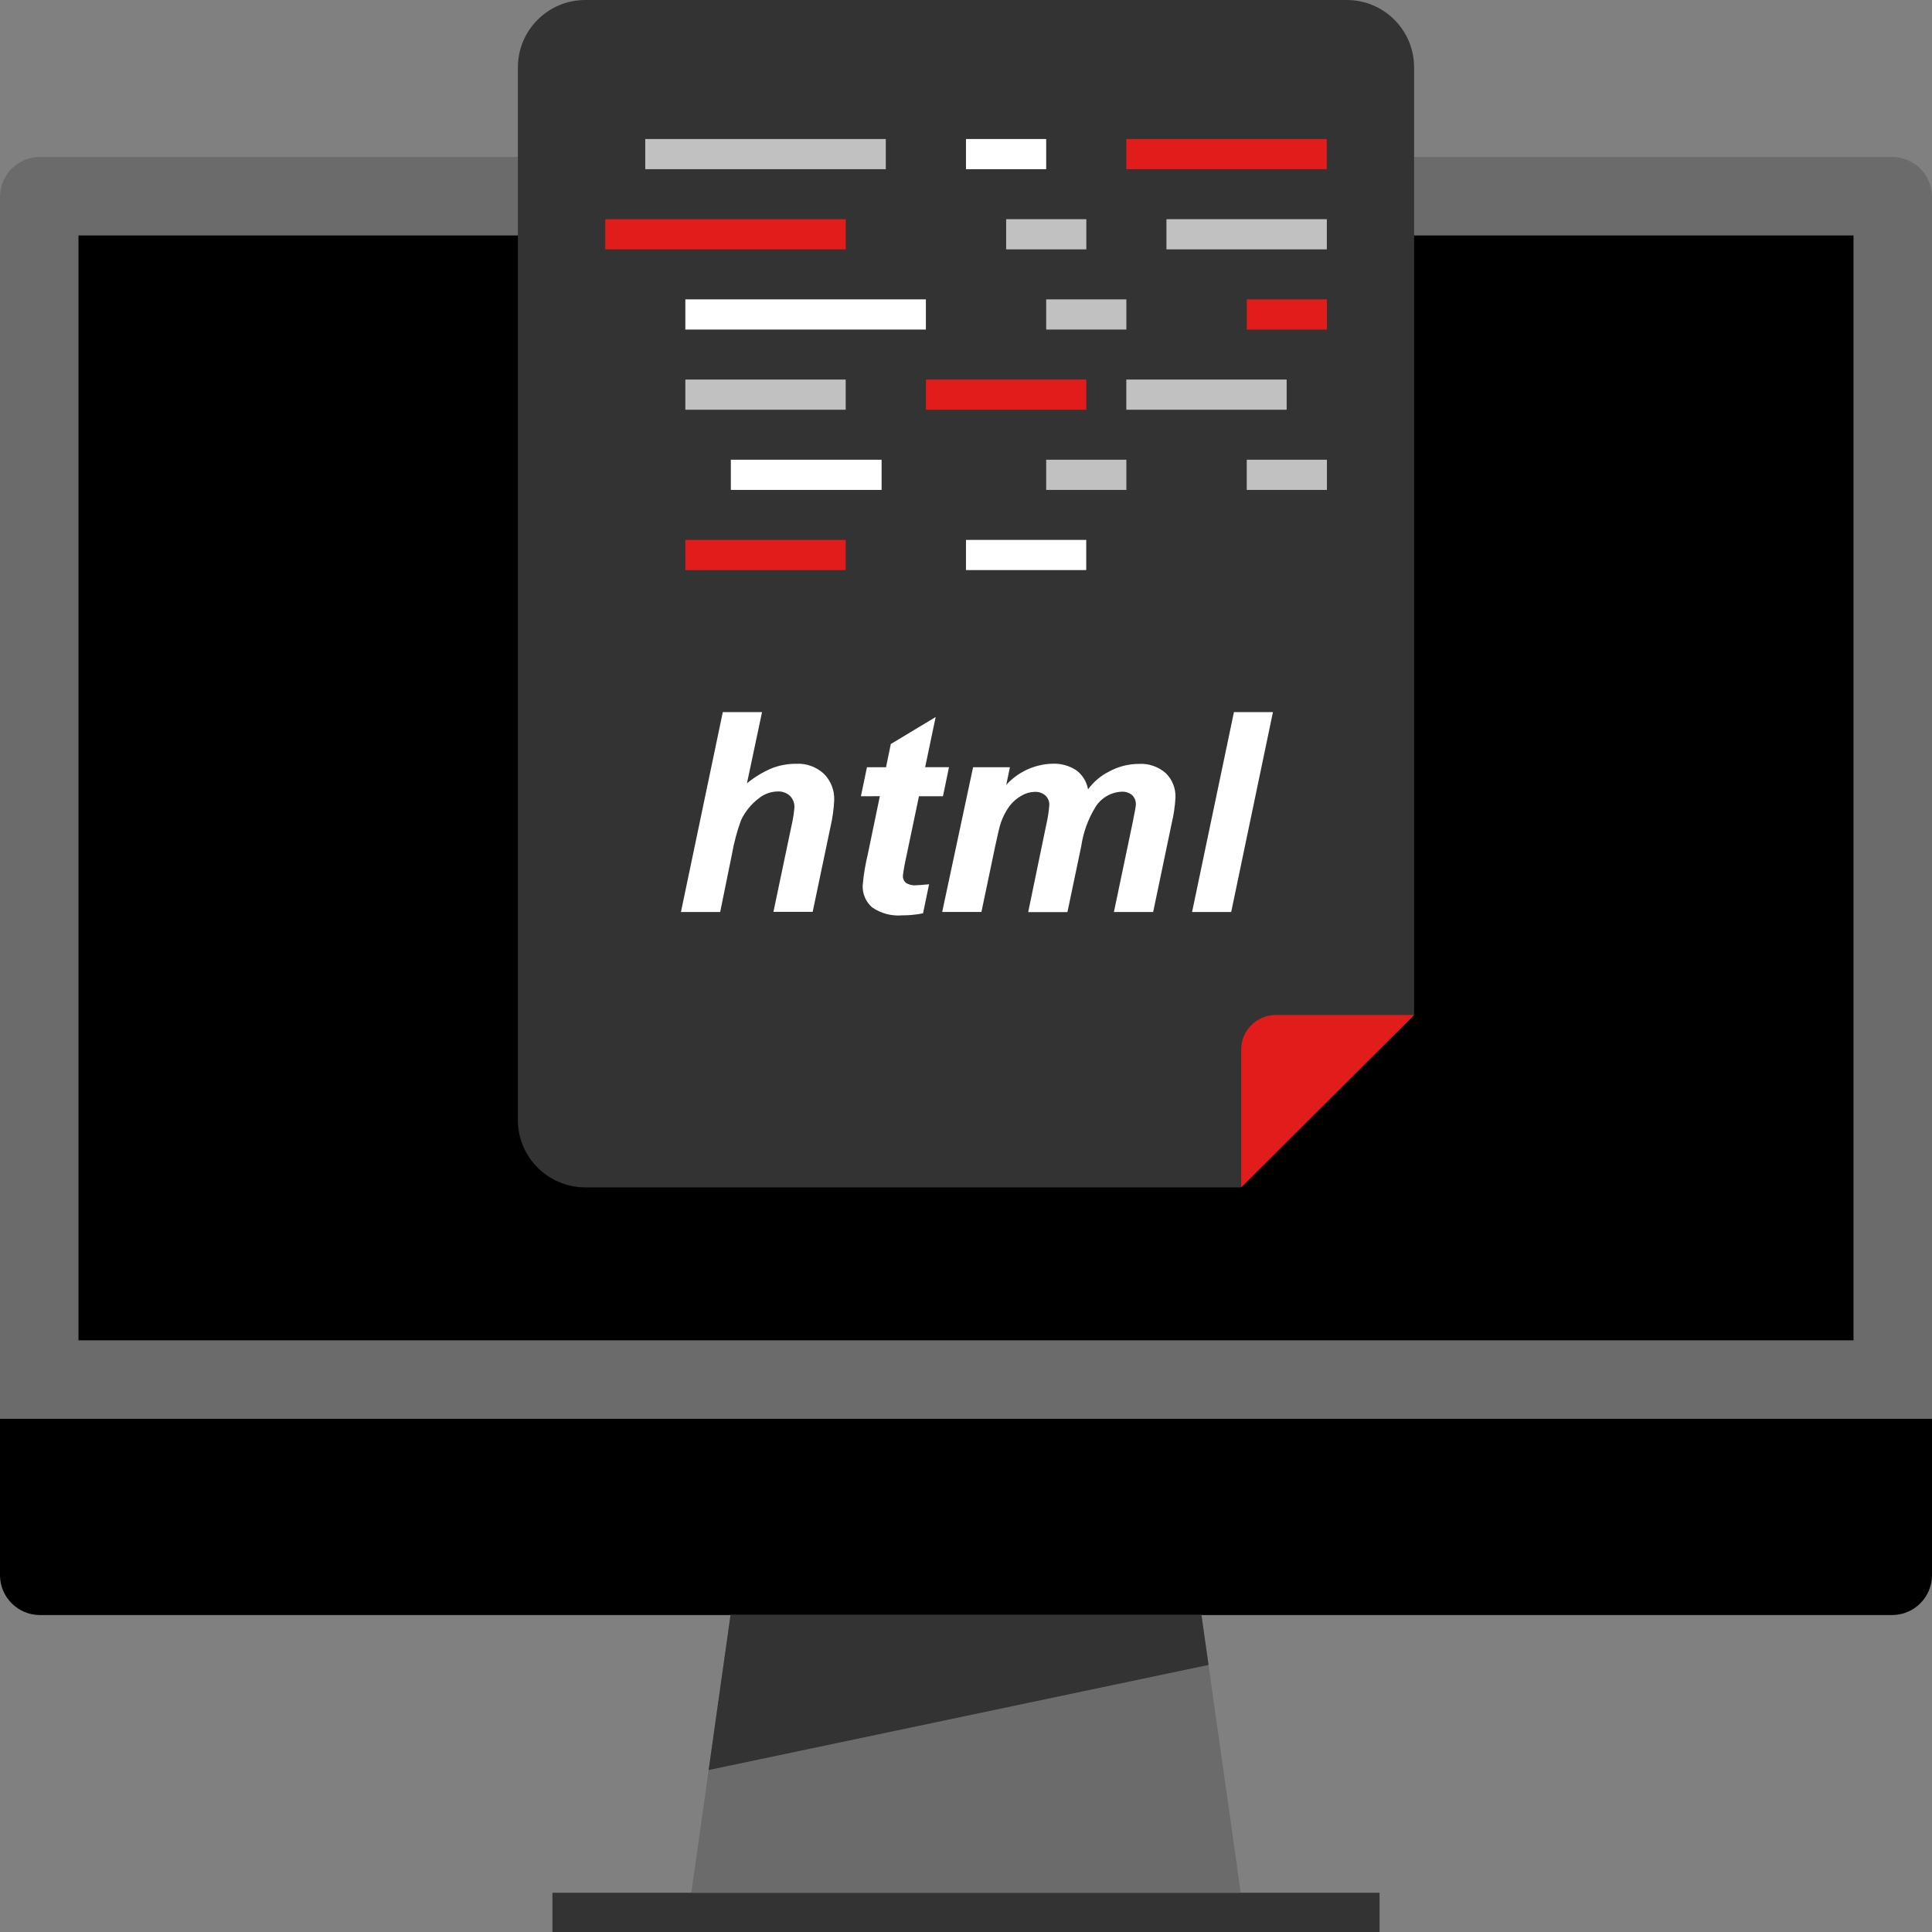
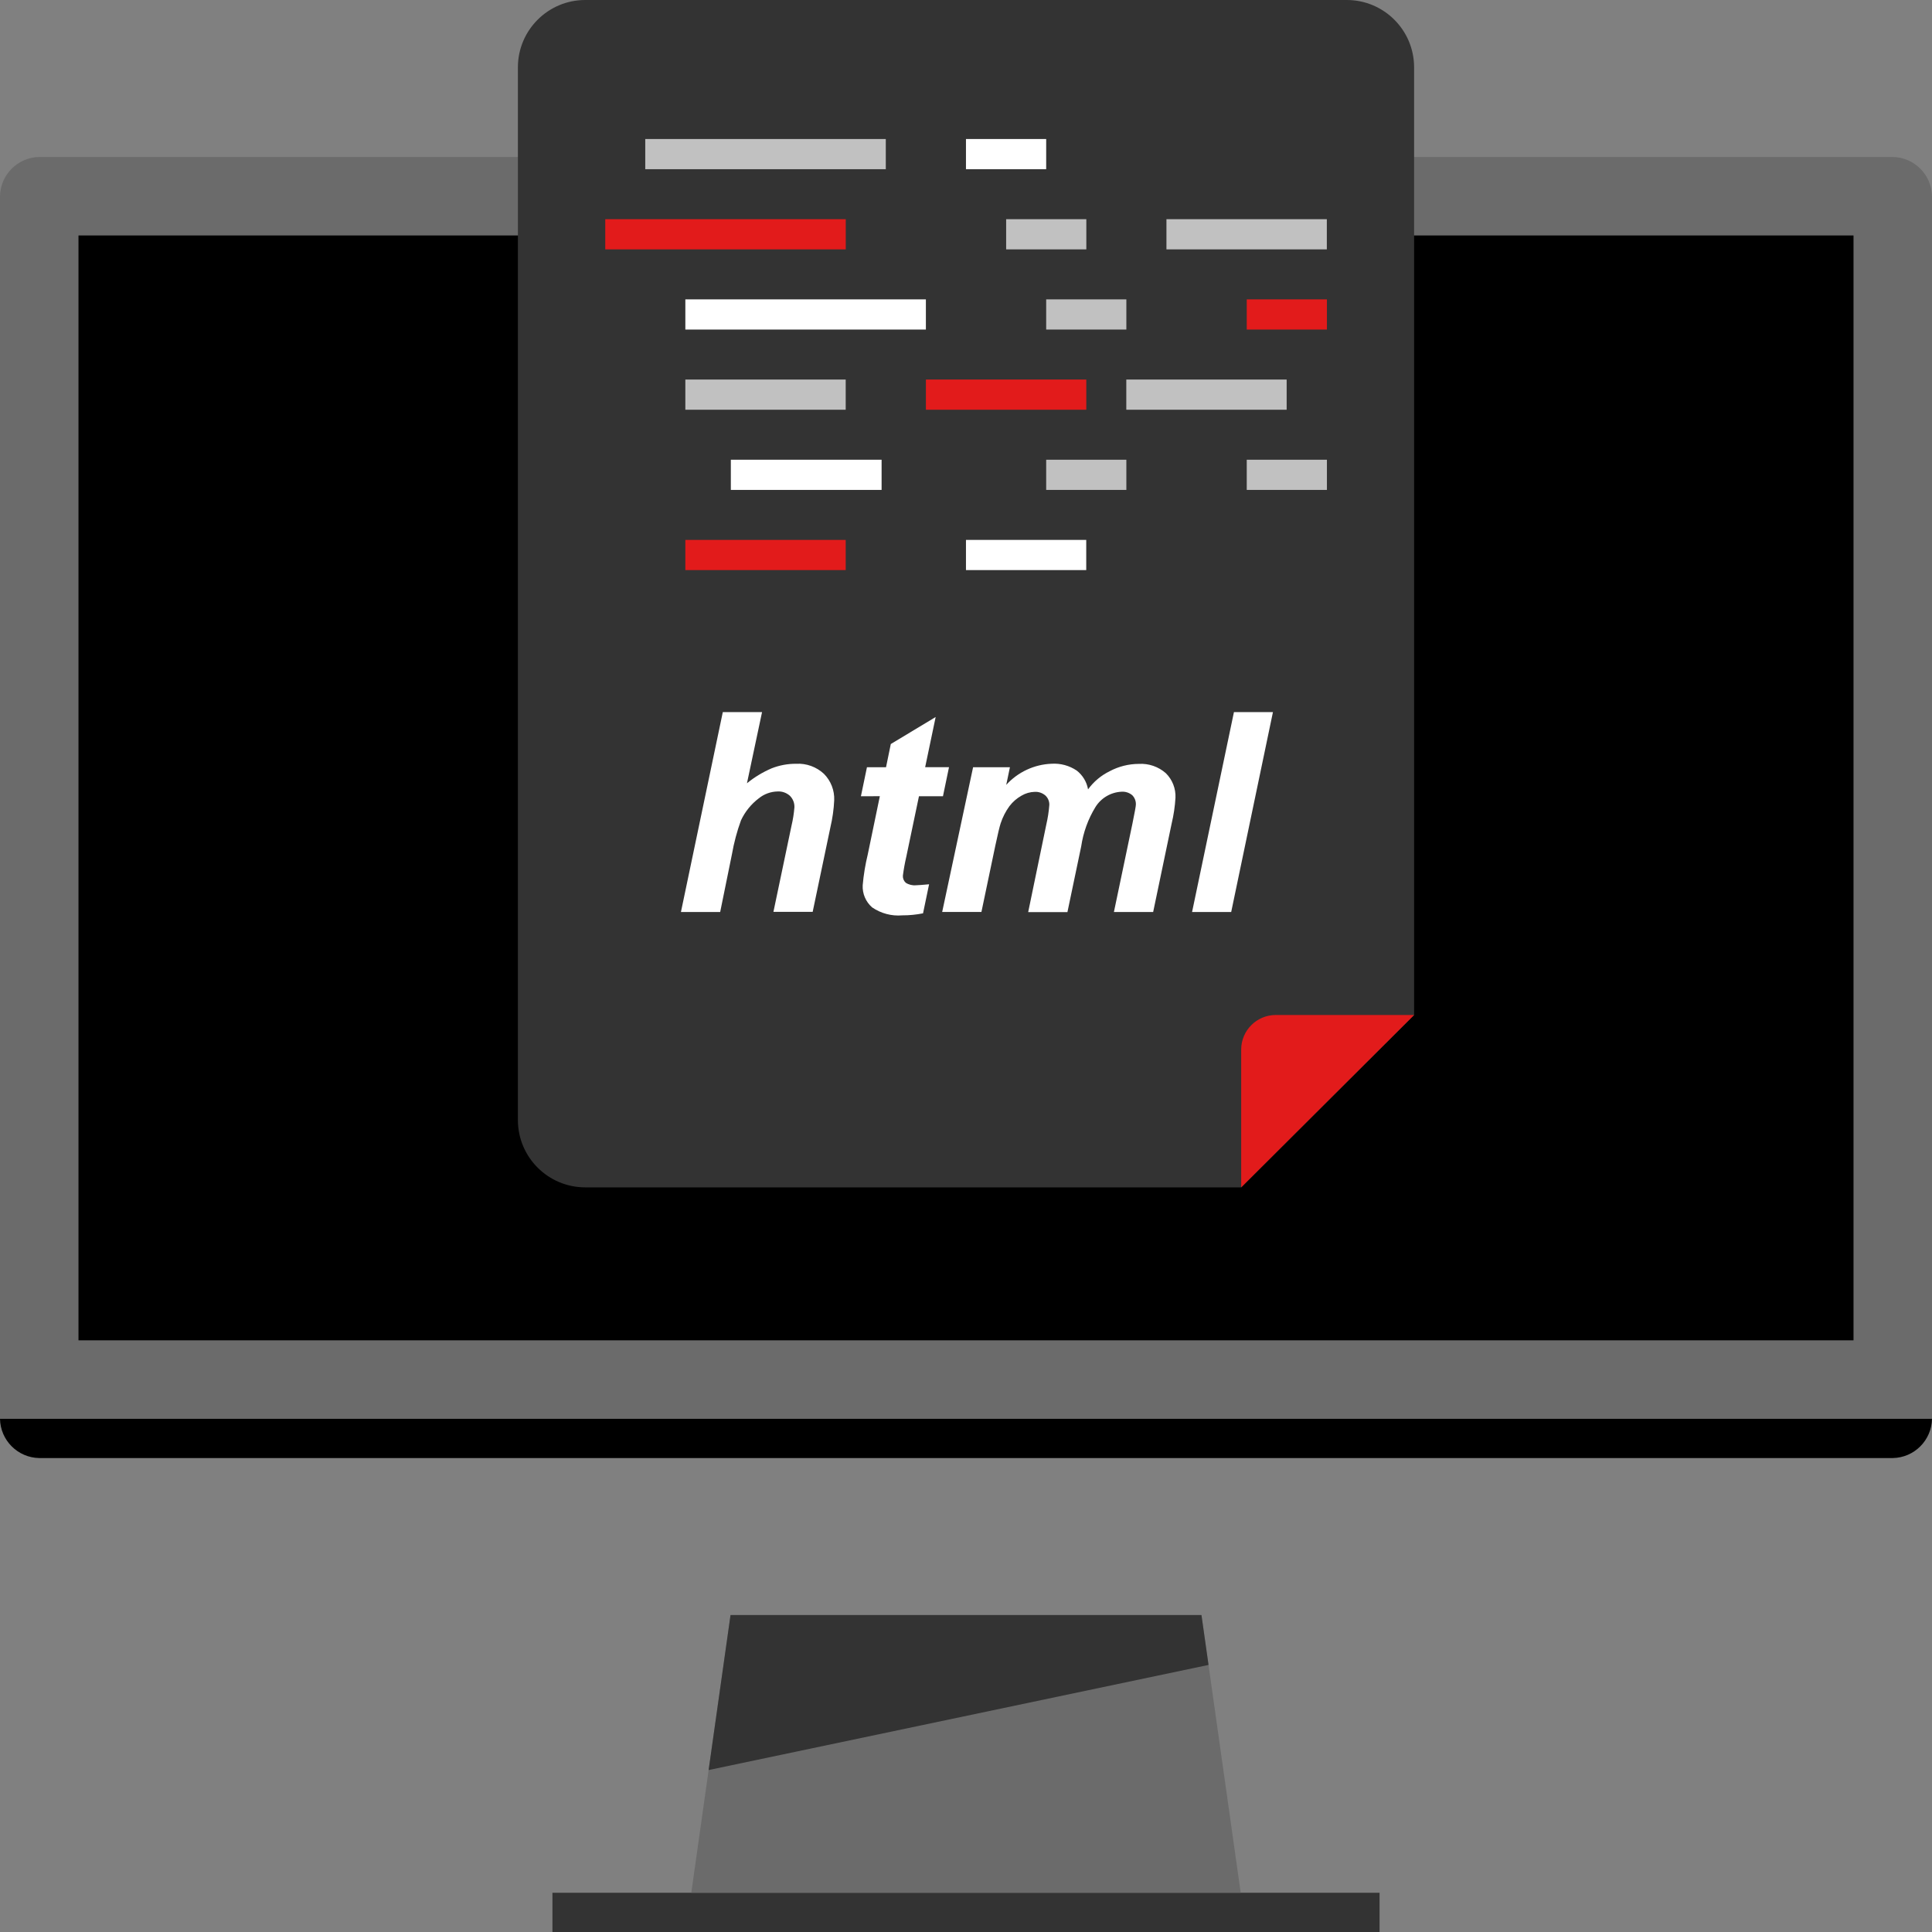
<svg xmlns="http://www.w3.org/2000/svg" version="1.1" id="Layer_1" x="0px" y="0px" viewBox="0 0 512 512" style="enable-background:new 0 0 512 512;" xml:space="preserve">
  <rect x="0" y="0" width="512" height="512" fill="#808080" stroke="none" />
  <path style="fill:#6B6B6B;" d="M0,376V52c0.104-5.704,4.696-10.296,10.4-10.4h491.2c5.704,0.104,10.296,4.696,10.4,10.4v324H0z" />
-   <path d="M512,376v41.6c-0.104,5.704-4.696,10.296-10.4,10.4H10.4c-5.704-0.104-10.296-4.696-10.4-10.4V376H512z" />
+   <path d="M512,376c-0.104,5.704-4.696,10.296-10.4,10.4H10.4c-5.704-0.104-10.296-4.696-10.4-10.4V376H512z" />
  <rect x="146.4" y="501.6" style="fill:#333333;" width="219.2" height="10.4" />
  <polygon style="fill:#6B6B6B;" points="328.8,501.6 183.2,501.6 193.6,428 318.4,428 " />
  <rect x="20.8" y="62.4" width="470.4" height="292.8" />
  <g>
    <polygon style="fill:#333333;" points="318.4,428 193.6,428 187.792,469.08 320.272,441.224  " />
    <path style="fill:#333333;" d="M328.928,314.664H155.056c-9.824-0.024-17.784-7.984-17.808-17.808V17.808   C137.272,7.984,145.232,0.024,155.056,0h201.888c9.824,0.024,17.784,7.984,17.808,17.808v251.2" />
  </g>
  <path style="fill:#E21B1B;" d="M328.928,278.12v36.552l45.824-45.688h-36.688C333.024,269,328.944,273.08,328.928,278.12z" />
  <rect x="255.992" y="143.08" style="fill:#FFFFFF;" width="31.872" height="8" />
  <rect x="181.624" y="143.08" style="fill:#E21B1B;" width="42.496" height="8" />
  <rect x="181.624" y="100.584" style="fill:#C1C1C1;" width="42.496" height="8" />
  <rect x="245.376" y="100.584" style="fill:#E21B1B;" width="42.504" height="8" />
  <g>
    <rect x="298.48" y="100.584" style="fill:#C1C1C1;" width="42.496" height="8" />
    <rect x="330.4" y="121.832" style="fill:#C1C1C1;" width="21.248" height="8" />
    <rect x="277.248" y="121.832" style="fill:#C1C1C1;" width="21.248" height="8" />
  </g>
  <rect x="193.68" y="121.832" style="fill:#FFFFFF;" width="39.952" height="8" />
  <rect x="330.4" y="79.336" style="fill:#E21B1B;" width="21.248" height="8" />
  <rect x="277.248" y="79.336" style="fill:#C1C1C1;" width="21.248" height="8" />
  <rect x="181.624" y="79.336" style="fill:#FFFFFF;" width="63.744" height="8" />
-   <rect x="298.48" y="36.84" style="fill:#E21B1B;" width="53.12" height="8" />
  <rect x="255.992" y="36.84" style="fill:#FFFFFF;" width="21.256" height="8" />
  <g>
    <rect x="171" y="36.84" style="fill:#C1C1C1;" width="63.744" height="8" />
    <rect x="309.12" y="58.088" style="fill:#C1C1C1;" width="42.504" height="8" />
    <rect x="266.64" y="58.088" style="fill:#C1C1C1;" width="21.248" height="8" />
  </g>
  <rect x="160.4" y="58.088" style="fill:#E21B1B;" width="63.736" height="8" />
  <g>
    <path style="fill:#FFFFFF;" d="M190.856,241.688h-10.4l11.096-52.976h10.4l-4,18.864c1.984-1.624,4.184-2.952,6.536-3.96   c2.072-0.816,4.28-1.224,6.504-1.208c2.72-0.152,5.376,0.816,7.368,2.672c1.84,1.856,2.824,4.4,2.712,7.008   c-0.112,2.416-0.456,4.808-1.008,7.16l-4.696,22.4h-10.4l4.8-22.872c0.376-1.576,0.624-3.184,0.76-4.8   c0.056-1.144-0.376-2.256-1.184-3.072c-0.888-0.8-2.056-1.224-3.248-1.16c-1.816,0.032-3.576,0.664-4.992,1.808   c-2.032,1.536-3.656,3.544-4.736,5.848c-1.064,2.92-1.864,5.936-2.4,9L190.856,241.688z" />
    <path style="fill:#FFFFFF;" d="M228.152,211.016l1.6-7.696h5.056l1.264-6.144l11.888-7.16l-2.784,13.296h6.32l-1.6,7.696h-6.36   l-3.368,16.08c-0.384,1.648-0.68,3.312-0.896,4.984c-0.04,0.704,0.24,1.392,0.76,1.864c0.808,0.528,1.784,0.76,2.744,0.664   c0.464,0,1.6-0.088,3.44-0.256l-1.6,7.696c-1.808,0.36-3.648,0.544-5.496,0.536c-2.832,0.248-5.656-0.504-8-2.112   c-1.688-1.472-2.608-3.632-2.496-5.872c0.24-2.752,0.688-5.48,1.344-8.168l3.2-15.424L228.152,211.016z" />
    <path style="fill:#FFFFFF;" d="M257.88,203.32h9.76l-0.976,4.68c3.088-3.4,7.408-5.416,12-5.6c2.368-0.152,4.712,0.48,6.68,1.808   c1.584,1.232,2.656,3.008,3,4.984c1.48-2.04,3.448-3.688,5.712-4.8c2.376-1.272,5.04-1.944,7.736-1.952   c2.616-0.16,5.192,0.728,7.16,2.456c1.736,1.712,2.664,4.072,2.56,6.504c-0.136,2.312-0.472,4.608-1.016,6.864l-4.896,23.424h-10.4   l4.912-23.448c0.6-2.944,0.904-4.608,0.904-4.992c0.048-0.936-0.304-1.848-0.96-2.512c-0.8-0.672-1.832-1-2.872-0.92   c-2.832,0.144-5.408,1.672-6.896,4.088c-1.944,3.176-3.216,6.712-3.76,10.4l-3.648,17.416h-10.4l4.8-23.2   c0.4-1.712,0.664-3.448,0.8-5.2c0.032-0.944-0.344-1.848-1.032-2.496c-0.784-0.68-1.8-1.032-2.832-0.976   c-1.232,0.032-2.44,0.376-3.504,1.008c-1.248,0.696-2.336,1.648-3.2,2.784c-1.008,1.384-1.792,2.92-2.328,4.552   c-0.288,0.872-0.76,2.832-1.408,5.888l-3.688,17.6h-10.4L257.88,203.32z" />
    <path style="fill:#FFFFFF;" d="M315.912,241.688l11.096-52.976h10.336l-11.064,52.976H315.912z" />
  </g>
  <g>
</g>
  <g>
</g>
  <g>
</g>
  <g>
</g>
  <g>
</g>
  <g>
</g>
  <g>
</g>
  <g>
</g>
  <g>
</g>
  <g>
</g>
  <g>
</g>
  <g>
</g>
  <g>
</g>
  <g>
</g>
  <g>
</g>
</svg>